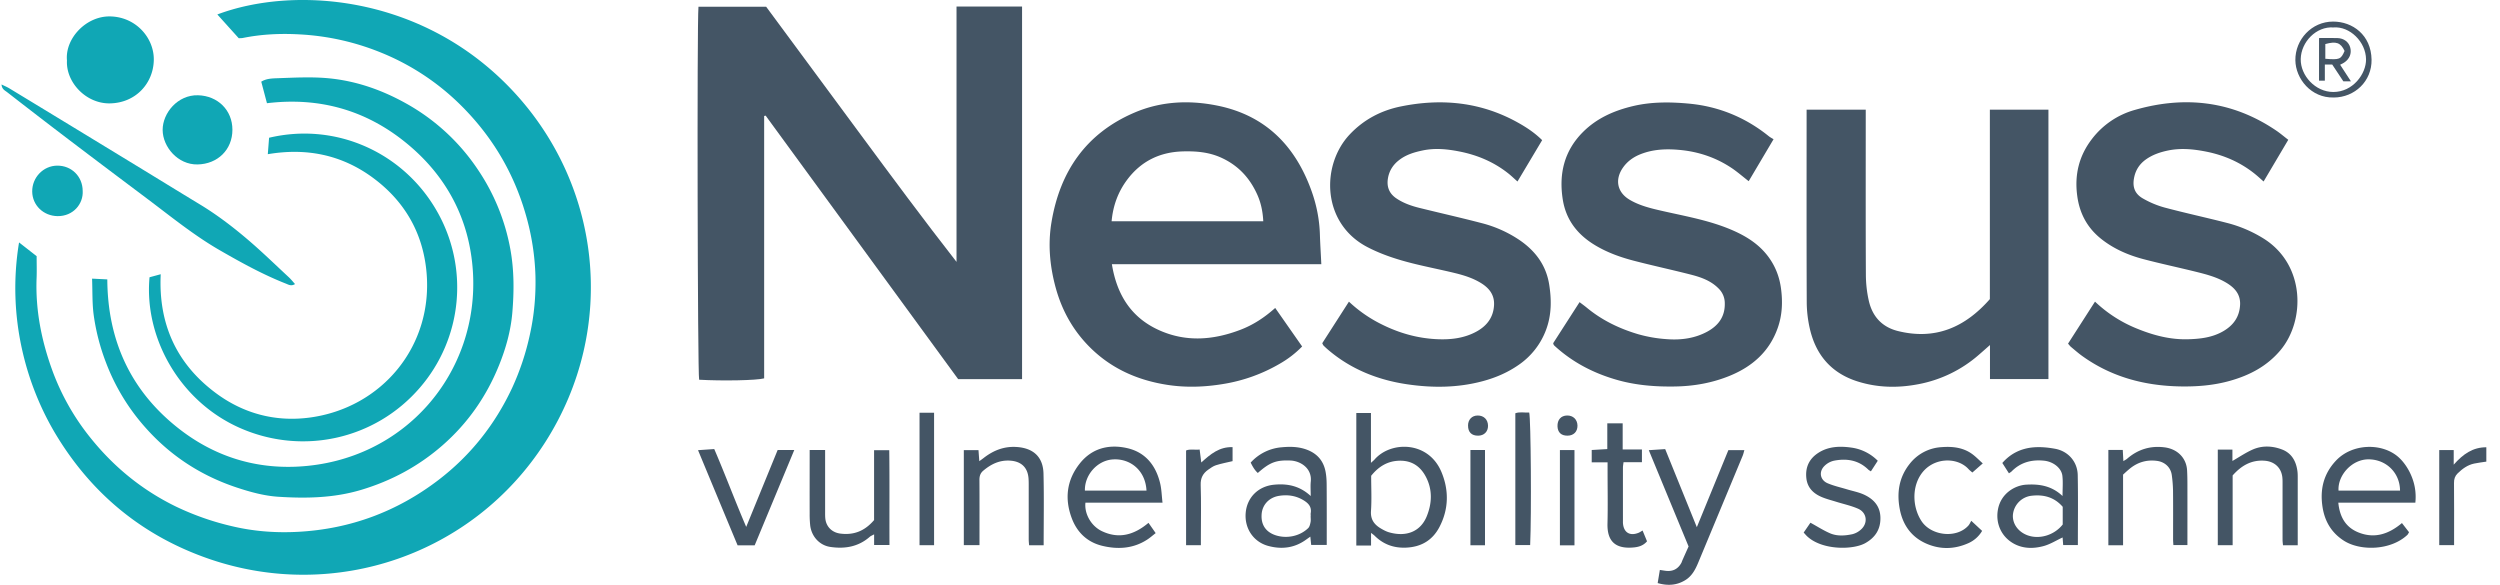
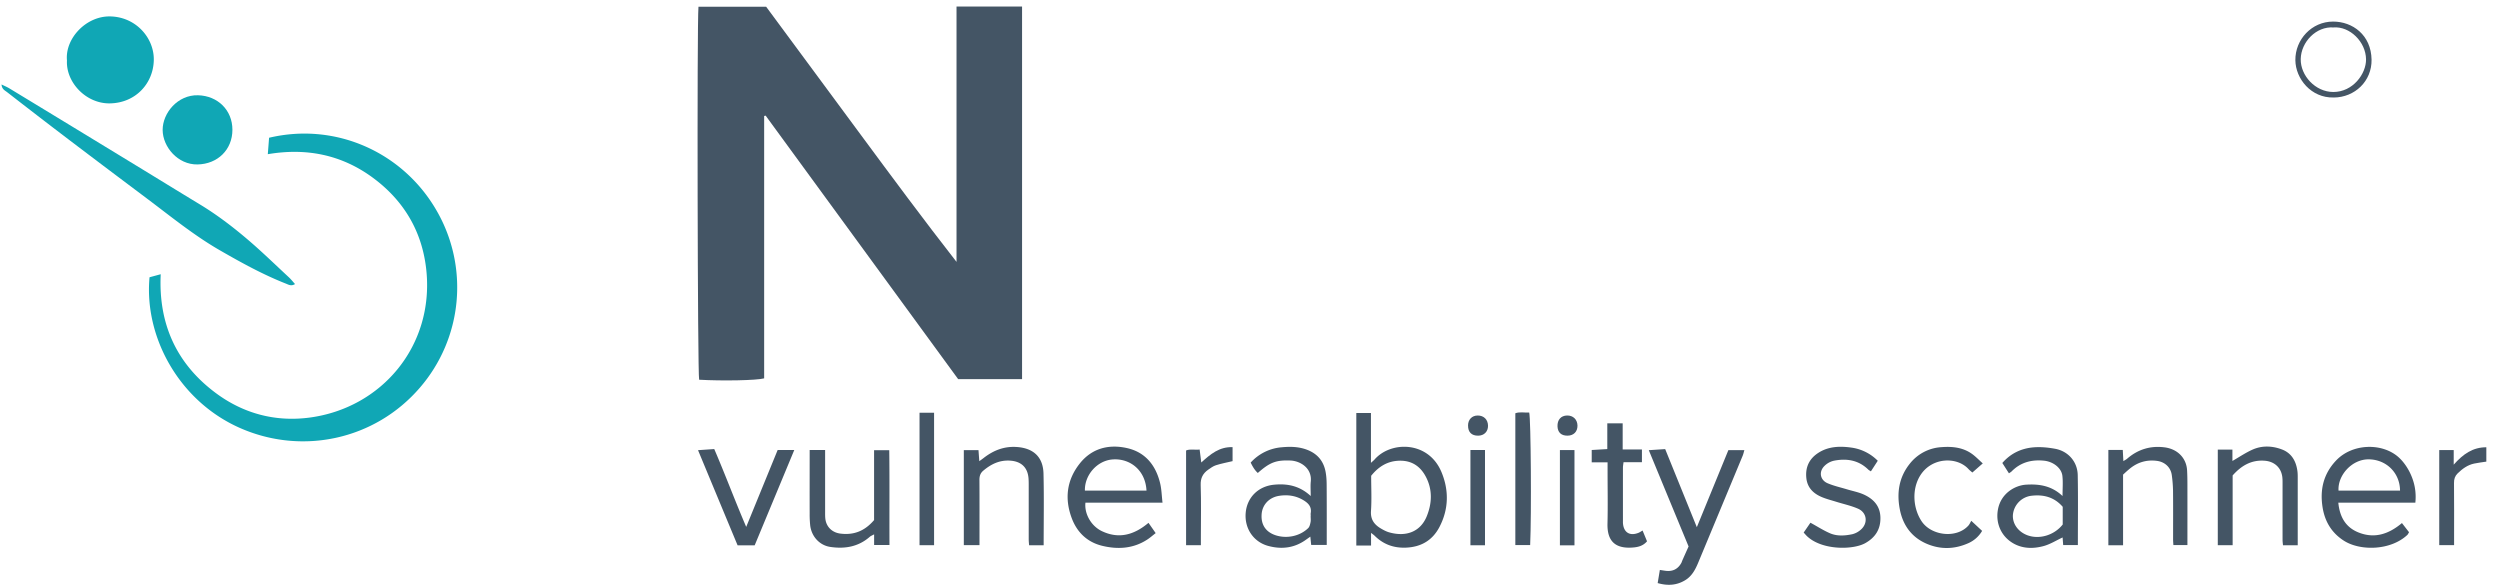
<svg xmlns="http://www.w3.org/2000/svg" width="171" height="40" viewBox="0 0 171 40" fill="none">
  <path d="M65.423.447h4.486v25.486h-4.371L52.369 7.908l-.101.026V25.88c-.513.142-2.88.183-4.447.093-.106-.372-.152-24.353-.046-25.514h4.629l6.462 8.745c2.156 2.917 4.313 5.831 6.56 8.709V.447h-.003Z" fill="#445565" />
-   <path d="m1.303 16.582 1.203.94c0 .508.017 1.008-.003 1.505-.084 2.183.338 4.285 1.08 6.321a16.198 16.198 0 0 0 2.58 4.567c1.616 2.025 3.579 3.625 5.914 4.754a18.504 18.504 0 0 0 3.837 1.334c1.496.352 3.003.456 4.52.371 3.536-.198 6.722-1.381 9.54-3.53 2.209-1.686 3.884-3.805 5.058-6.315a17.515 17.515 0 0 0 1.226-3.708c.281-1.289.396-2.584.368-3.894a16.798 16.798 0 0 0-.668-4.263c-.848-2.949-2.387-5.476-4.581-7.606a16.568 16.568 0 0 0-5.39-3.491 17.088 17.088 0 0 0-5.466-1.213c-1.316-.076-2.616-.018-3.906.242-.1.02-.206.013-.286.017-.5-.553-.981-1.09-1.463-1.624 5.136-1.932 13.71-1.392 19.866 4.867 6.456 6.566 7.563 16.589 2.545 24.417-4.908 7.656-14.367 10.916-22.963 7.959-4.486-1.544-7.969-4.374-10.438-8.423C1.79 26.384.462 21.686 1.303 16.586v-.004Z" fill="#10A7B5" />
-   <path d="M90.38 18.07H76.053c.335 2.081 1.314 3.655 3.236 4.518 1.834.824 3.693.677 5.535-.022.88-.333 1.656-.838 2.4-1.502l1.842 2.635a6.945 6.945 0 0 1-1.535 1.183 11.183 11.183 0 0 1-3.864 1.383c-1.273.212-2.542.256-3.811.061-2.195-.337-4.11-1.237-5.621-2.901-.98-1.08-1.637-2.333-2.022-3.732-.406-1.479-.545-2.988-.29-4.501.58-3.464 2.357-6.06 5.648-7.478 1.83-.79 3.76-.88 5.688-.491 3.316.668 5.368 2.778 6.468 5.891.333.945.524 1.922.554 2.93.02.648.063 1.297.097 2.026Zm-14.346-2.934h10.374c-.033-.649-.154-1.252-.409-1.82-.519-1.16-1.325-2.024-2.51-2.55-.833-.367-1.695-.434-2.58-.41-1.578.043-2.864.672-3.813 1.941-.62.83-.964 1.766-1.062 2.839ZM136.107 20.46V7.5h4.006V25.93h-3.999V23.6c-.301.264-.53.47-.761.668a8.732 8.732 0 0 1-4.13 2.01c-1.416.273-2.815.245-4.19-.196-1.783-.57-2.841-1.822-3.245-3.621a8.292 8.292 0 0 1-.207-1.788c-.018-4.296-.009-8.592-.009-12.89v-.28h4.045v.557c0 3.572-.009 7.143.009 10.715.002.599.067 1.206.199 1.79.242 1.072.897 1.805 1.995 2.078 2.56.635 4.59-.253 6.289-2.186l-.002.002ZM106.237 23.475c.588-.917 1.185-1.842 1.805-2.809.182.14.344.255.498.383 1.037.856 2.216 1.427 3.506 1.81a9.461 9.461 0 0 0 1.979.341c.955.071 1.9-.052 2.758-.519.764-.417 1.22-1.036 1.192-1.957a1.398 1.398 0 0 0-.405-.972c-.525-.545-1.208-.787-1.911-.967-1.299-.333-2.612-.614-3.911-.953-.899-.234-1.775-.547-2.583-1.023-1.226-.72-2.044-1.73-2.271-3.159-.276-1.75.091-3.325 1.373-4.611.952-.956 2.134-1.474 3.436-1.784 1.264-.298 2.542-.285 3.811-.168 2.037.188 3.87.94 5.47 2.229.093.075.203.132.327.207l-1.7 2.87c-.43-.332-.804-.665-1.219-.935-1.085-.711-2.281-1.102-3.58-1.21-.906-.076-1.782-.033-2.634.313-.475.195-.873.484-1.167.904-.575.824-.396 1.7.467 2.205.692.406 1.464.586 2.24.763 1.625.37 3.275.653 4.817 1.33.959.421 1.824.975 2.449 1.84.461.637.733 1.346.837 2.136.123.923.084 1.82-.227 2.698-.565 1.602-1.728 2.627-3.258 3.258-1.207.497-2.474.722-3.782.741-1.316.022-2.62-.08-3.891-.434-1.615-.452-3.077-1.198-4.322-2.34a.367.367 0 0 1-.067-.077c-.017-.028-.022-.063-.039-.115l.002.005ZM141.452 23.509l1.846-2.878a9.09 9.09 0 0 0 2.916 1.864c1.094.443 2.229.74 3.416.711.846-.02 1.689-.114 2.443-.553.684-.398 1.103-.967 1.148-1.786.041-.716-.346-1.163-.908-1.507-.655-.402-1.392-.592-2.125-.774-1.187-.294-2.382-.547-3.565-.858-1.023-.268-1.989-.681-2.834-1.334-.991-.763-1.544-1.76-1.708-3.012-.191-1.448.129-2.739 1.016-3.885a5.58 5.58 0 0 1 2.91-1.974c3.431-.99 6.687-.625 9.685 1.408.269.181.517.395.826.631l-1.688 2.852c-.227-.2-.424-.383-.631-.547-.978-.776-2.087-1.256-3.308-1.499-.854-.168-1.706-.252-2.569-.08-.562.115-1.098.294-1.567.636-.389.286-.647.66-.761 1.135-.16.668-.013 1.174.577 1.514.471.272.99.49 1.516.63 1.414.377 2.845.684 4.261 1.05a8.899 8.899 0 0 1 2.46 1.05c2.886 1.788 2.88 5.615 1.176 7.65-.91 1.085-2.088 1.707-3.429 2.088-1.141.324-2.306.415-3.482.389-2.415-.052-4.666-.653-6.651-2.082-.266-.19-.512-.409-.765-.618-.065-.055-.115-.126-.205-.227v.006ZM105.48 9.592c-.572.962-1.119 1.876-1.684 2.823-.233-.205-.428-.396-.642-.564-.994-.783-2.123-1.256-3.364-1.496-.821-.16-1.64-.238-2.465-.067-.575.119-1.137.285-1.615.653-.4.304-.663.694-.763 1.19-.119.604.048 1.09.567 1.44.478.323 1.014.51 1.565.647 1.42.352 2.847.672 4.261 1.042a8.31 8.31 0 0 1 2.584 1.153c1.085.737 1.827 1.716 2.039 3.041.168 1.051.168 2.089-.212 3.105a5.033 5.033 0 0 1-1.881 2.404c-.74.515-1.552.865-2.43 1.103-1.719.465-3.457.475-5.187.22-2.006-.296-3.857-1.029-5.422-2.371a5.394 5.394 0 0 1-.303-.281c-.034-.035-.05-.09-.086-.158l1.825-2.843a9.17 9.17 0 0 0 2.246 1.556c1.172.586 2.41.94 3.712 1.008.966.052 1.937-.05 2.806-.54.685-.388 1.116-.96 1.161-1.778.039-.683-.305-1.144-.847-1.49-.56-.356-1.185-.553-1.82-.709-.954-.233-1.918-.419-2.872-.657-1.07-.268-2.114-.6-3.102-1.111-3.161-1.628-3.202-5.628-1.228-7.718.955-1.012 2.134-1.633 3.48-1.91 2.835-.58 5.559-.302 8.108 1.15.553.314 1.081.669 1.572 1.153l-.003.005Z" fill="#445565" />
-   <path d="M6.3 19.059c.404.02.709.034 1.04.052.023 4.166 1.584 7.597 4.845 10.17 2.382 1.88 5.14 2.789 8.18 2.635 7.332-.374 12.434-6.44 11.98-13.374-.231-3.541-1.79-6.505-4.562-8.765C25.016 7.52 21.827 6.63 18.26 7.06c-.13-.489-.255-.967-.39-1.472.34-.217.75-.225 1.123-.238 1.172-.041 2.356-.106 3.52.008 1.848.182 3.588.787 5.216 1.691a14.203 14.203 0 0 1 4.977 4.58 14.259 14.259 0 0 1 2.199 5.402c.268 1.46.26 2.92.136 4.376-.106 1.232-.443 2.432-.91 3.584-.86 2.13-2.14 3.965-3.872 5.477-1.63 1.422-3.485 2.421-5.572 3.044-1.857.553-3.74.588-5.638.467-.982-.063-1.935-.327-2.865-.636-2.419-.804-4.499-2.149-6.198-4.054a14.255 14.255 0 0 1-2.746-4.514 14.562 14.562 0 0 1-.832-3.232c-.106-.796-.076-1.61-.11-2.482l.002-.002Z" fill="#10A7B5" />
  <path d="m10.228 18.965.765-.208c-.162 3.368 1.056 6.095 3.732 8.1 1.9 1.426 4.093 2.014 6.438 1.707 4.919-.645 8.527-4.876 8-10.06-.268-2.633-1.516-4.765-3.65-6.341-2.134-1.576-4.542-2.065-7.195-1.617.033-.409.06-.77.087-1.124 4.58-1.084 9.158 1.011 11.439 4.95a10.492 10.492 0 0 1-1.118 12.138c-3.079 3.58-8.069 4.644-12.325 2.758-4.15-1.837-6.55-6.215-6.173-10.301v-.002Z" fill="#10A7B5" />
  <path d="M.11 5.78c.216.107.383.174.534.267 2.884 1.75 5.766 3.504 8.646 5.26 1.455.886 2.905 1.781 4.363 2.663 1.17.707 2.252 1.53 3.288 2.413.97.826 1.885 1.719 2.82 2.586.146.136.27.296.419.46-.264.165-.446.04-.63-.032-1.573-.62-3.048-1.434-4.511-2.277-1.769-1.018-3.345-2.307-4.969-3.526-1.792-1.345-3.582-2.69-5.366-4.045a465.544 465.544 0 0 1-4.22-3.247c-.145-.113-.359-.2-.378-.526l.004.005ZM4.579 4.122C4.447 2.63 5.89 1.095 7.528 1.123c1.777.029 3.016 1.481 2.992 2.977-.024 1.57-1.21 2.939-2.999 2.971-1.643.03-3.029-1.453-2.94-2.949h-.002Z" fill="#10A7B5" />
  <path d="M93.78 36.448v.867h-1.008v-9.067h1.001v3.412c.128-.117.193-.169.247-.23 1.105-1.269 3.677-1.286 4.575.855.519 1.238.503 2.527-.128 3.746-.473.915-1.245 1.382-2.29 1.427-.845.037-1.556-.223-2.153-.815-.056-.056-.127-.102-.242-.192l-.002-.003Zm.008-3.904c0 .821.042 1.615-.012 2.404-.041.592.229.94.69 1.209.177.103.362.203.56.257 1.167.33 2.14-.052 2.566-1.105.36-.889.4-1.814-.061-2.694-.38-.726-.975-1.128-1.831-1.102-.802.026-1.403.4-1.912 1.03ZM79.517 34.383h-5.273c-.082.748.38 1.591 1.122 1.946 1.161.555 2.206.264 3.191-.567.156.223.31.441.491.703-.207.16-.385.32-.584.447-.962.623-2.023.68-3.087.418-.996-.245-1.697-.904-2.062-1.868-.508-1.34-.357-2.62.536-3.751.82-1.038 1.963-1.339 3.208-1.068 1.27.274 1.993 1.17 2.292 2.404.1.41.108.845.166 1.338v-.002Zm-5.307-.824h4.211c-.075-1.448-1.187-2.237-2.354-2.13-1.034.096-1.888 1.067-1.86 2.13h.003ZM165.212 34.383h-5.271c.093.964.493 1.67 1.349 2.024 1.105.456 2.084.142 3.003-.63l.486.628c-.049.077-.073.144-.121.188-1.148 1.07-3.223 1.11-4.348.384-.834-.54-1.292-1.31-1.446-2.278-.19-1.209.059-2.283.921-3.196 1.114-1.18 3.154-1.23 4.277-.229.311.28.572.649.761 1.023.315.631.467 1.319.387 2.088l.002-.002Zm-1.049-.826c-.011-1.217-.936-2.119-2.127-2.138-1.161-.02-2.147 1.094-2.08 2.138h4.207ZM89.653 33.93c0-.403-.026-.697.004-.987.097-.908-.696-1.418-1.407-1.444-.963-.034-1.386.119-2.216.852-.215-.193-.353-.437-.487-.71a3.211 3.211 0 0 1 2.132-1.048c.581-.054 1.163-.045 1.734.175.713.277 1.122.779 1.258 1.507.056.303.073.616.073.925.01 1.345.005 2.69.005 4.074h-1.064c-.017-.163-.034-.344-.058-.569l-.28.199c-.795.582-1.681.69-2.609.435-1.022-.282-1.634-1.226-1.53-2.288.101-1.04.865-1.79 1.928-1.896.91-.09 1.754.067 2.515.772l.002.002Zm0 1.372c0-.07-.011-.138 0-.205.073-.424-.152-.673-.487-.876-.527-.322-1.1-.4-1.69-.303-.681.113-1.133.617-1.18 1.248-.053.694.254 1.2.924 1.435.727.253 1.646.113 2.258-.475.097-.093.136-.266.164-.411.028-.132.006-.275.006-.41l.005-.003ZM137.411 32.375c-.16-.249-.296-.465-.452-.707.569-.655 1.291-.995 2.116-1.068.491-.043 1.001.006 1.488.095.901.162 1.537.886 1.554 1.803.031 1.583.009 3.167.009 4.782h-1.005l-.039-.519c-.443.206-.865.478-1.328.597-.653.171-1.331.18-1.965-.149-.873-.456-1.321-1.39-1.124-2.391.212-1.072 1.15-1.62 1.924-1.667.908-.056 1.749.078 2.488.776 0-.504.039-.947-.01-1.377-.061-.543-.634-.98-1.263-1.04-.854-.084-1.606.115-2.22.744-.035.034-.082.058-.175.123l.002-.002Zm3.679 2.291c-.596-.687-1.351-.856-2.175-.752a1.444 1.444 0 0 0-1.23 1.286c-.049.593.327 1.146.947 1.395.826.33 1.87.028 2.458-.72v-1.209ZM113.385 39.881c.054-.318.097-.586.149-.897.13.02.257.041.385.058.486.065.845-.112 1.081-.532.032-.058.049-.127.078-.19.138-.313.278-.624.421-.942-.904-2.184-1.801-4.357-2.722-6.586.407-.026.742-.05 1.122-.073l2.164 5.34 2.158-5.271h1.094c-.043.145-.069.27-.117.387-1.014 2.443-2.032 4.886-3.048 7.329-.195.467-.432.908-.88 1.18-.577.353-1.193.396-1.883.2l-.002-.003Z" fill="#445565" />
  <path d="M15.897 8.874c0 1.369-1.014 2.35-2.387 2.374-1.347.024-2.38-1.202-2.385-2.359-.004-1.152 1.023-2.412 2.422-2.373 1.349.038 2.348 1.016 2.35 2.356v.002Z" fill="#10A7B5" />
  <path d="M71.386 37.298h-.996c-.011-.145-.026-.279-.026-.41v-3.676c0-.156 0-.311-.011-.465-.05-.767-.491-1.185-1.25-1.239-.724-.05-1.306.232-1.84.68-.205.17-.27.371-.27.633.01 1.31.004 2.622.004 3.932v.532h-1.072v-6.497h1.003l.056.757c.126-.093.217-.156.303-.223.662-.514 1.392-.804 2.25-.748 1.138.074 1.81.675 1.838 1.816.041 1.62.011 3.239.011 4.908ZM157.163 37.294h-1.006c-.011-.115-.03-.245-.03-.374-.002-1.259 0-2.52 0-3.777 0-.173.004-.346-.017-.517-.082-.655-.556-1.068-1.217-1.113-.908-.063-1.587.339-2.18 1.007v4.77h-1.016v-6.536h1.001v.776c.478-.275.906-.567 1.371-.774.657-.294 1.355-.264 2.017-.013.657.248.966.798 1.057 1.474.024.171.022.344.022.517v4.557l-.002.003ZM59.787 35.572v-4.78h1.038c.028 2.147.004 4.296.015 6.484h-1.05v-.727c-.135.076-.226.106-.293.165-.786.69-1.716.845-2.713.694-.735-.113-1.284-.72-1.368-1.486a7.147 7.147 0 0 1-.035-.776c-.004-1.295 0-2.59 0-3.885v-.48h1.057v4.201c0 .173-.004.346.017.517.072.551.47.927 1.023.998.913.117 1.665-.168 2.31-.925ZM145.22 37.295h-1.008v-6.52h.986l.041.765c.108-.067.193-.108.26-.166.731-.636 1.585-.895 2.538-.778.923.112 1.518.75 1.561 1.584.017.327.022.655.022.982.002 1.362 0 2.724 0 4.12h-.96c-.007-.13-.02-.259-.02-.39 0-1.106.007-2.208-.004-3.313a9.08 9.08 0 0 0-.085-1.079c-.069-.523-.464-.897-.994-.973-.724-.101-1.366.093-1.922.565-.145.12-.283.25-.417.372v4.831h.002ZM123.373 36.424l.461-.67c.471.257.886.526 1.334.72.488.212 1.018.173 1.526.067a1.37 1.37 0 0 0 .584-.31c.51-.44.428-1.164-.186-1.435-.485-.212-1.01-.322-1.518-.482-.326-.101-.664-.186-.977-.32-.571-.244-.975-.64-1.044-1.297-.076-.74.198-1.317.817-1.719.689-.447 1.466-.471 2.244-.365a3.13 3.13 0 0 1 1.825.904l-.47.724c-.071-.048-.131-.074-.177-.119-.666-.653-1.479-.78-2.348-.61a1.34 1.34 0 0 0-.659.366c-.396.398-.286.964.231 1.18.426.18.882.281 1.325.415.379.115.774.188 1.131.348.666.3 1.129.78 1.148 1.572.02.806-.35 1.377-1.044 1.762-.832.46-2.921.495-3.959-.463-.075-.069-.14-.149-.25-.268h.006ZM51.62 37.302h-1.168c-.895-2.15-1.79-4.302-2.707-6.51l1.109-.077c.742 1.719 1.401 3.496 2.186 5.325l2.151-5.26h1.137L51.62 37.3v.002ZM134.836 35.624l.741.688a2.062 2.062 0 0 1-.985.86c-.943.409-1.909.422-2.856 0-1.008-.45-1.581-1.273-1.786-2.32-.221-1.12-.069-2.196.674-3.126a2.975 2.975 0 0 1 2.175-1.141c.772-.059 1.52.023 2.158.516.216.167.409.366.664.597-.253.22-.476.417-.712.623-.103-.091-.186-.152-.255-.227-.78-.867-2.508-.841-3.305.423-.582.92-.513 2.223.084 3.129.666 1.012 2.411 1.206 3.215.292.069-.078.108-.18.186-.312l.002-.002ZM109.956 31.623h-1.083v-.843l1.066-.063v-1.76h1.052v1.786h1.317v.871h-1.258c-.018.147-.041.262-.041.374-.002 1.206 0 2.413 0 3.62 0 .051-.002.103 0 .155.039.653.46.923 1.066.681.088-.035.166-.093.278-.156.106.26.204.493.303.738-.244.285-.553.386-.91.419-1.25.117-1.827-.417-1.794-1.639.03-1.204.006-2.413.006-3.617v-.566h-.002Z" fill="#445565" />
-   <path d="M5.656 13.051c.054.895-.65 1.743-1.715 1.732-.964-.01-1.725-.737-1.738-1.676-.013-.964.757-1.768 1.706-1.777.981-.01 1.74.737 1.747 1.723v-.002Z" fill="#10A7B5" />
  <path d="M103.649 37.279v-9.012c.31-.116.636-.026.949-.052.115.424.16 6.994.065 9.066h-1.011l-.003-.002ZM62.896 28.23h.995v9.06h-.995v-9.06ZM167.834 31.783c.649-.733 1.313-1.191 2.231-1.19v.982c-.294.046-.564.076-.828.132-.456.095-.815.361-1.139.677-.179.175-.249.389-.244.653.013 1.243.006 2.484.006 3.727v.523h-1.016v-6.503h.99v.999ZM82.14 37.293h-1.012v-6.48c.292-.123.597-.021.927-.066l.113.888c.625-.57 1.237-1.083 2.14-1.05v.957c-.387.093-.77.162-1.137.28-.19.06-.365.19-.532.306-.356.253-.53.569-.512 1.047.04 1.186.013 2.378.013 3.567v.551ZM107.694 37.3h-.996v-6.517h.996V37.3ZM101.574 37.297h-.997v-6.516h.997v6.517ZM159.623 6.669c-1.539.04-2.605-1.28-2.62-2.551-.016-1.414 1.119-2.645 2.585-2.642 1.315 0 2.601.905 2.627 2.61.022 1.46-1.141 2.578-2.592 2.585v-.002Zm-.011-4.791c-1.18-.089-2.22.992-2.242 2.16-.022 1.13.997 2.25 2.223 2.254 1.349.005 2.257-1.247 2.244-2.235-.013-1.198-1.116-2.272-2.225-2.18ZM100.413 29.104c.004-.409.27-.683.664-.683.421 0 .702.281.704.707 0 .398-.272.67-.676.672-.45.005-.696-.246-.69-.696h-.002ZM107.184 28.42c.42-.009.711.277.716.696.002.409-.26.675-.666.683-.439.01-.683-.214-.701-.633-.017-.448.236-.737.651-.746Z" fill="#445565" />
-   <path d="M158.624 2.602c.441 0 .85-.009 1.258.002.446.013.781.275.878.662.102.397-.054.776-.424 1.018-.071.045-.151.08-.27.145.236.363.474.726.737 1.133h-.518l-.762-1.15h-.503v1.104h-.398V2.602h.002Zm1.745.884c-.27-.575-.573-.677-1.317-.473V4.02c.975.078 1.066.041 1.317-.534Z" fill="#445565" />
</svg>